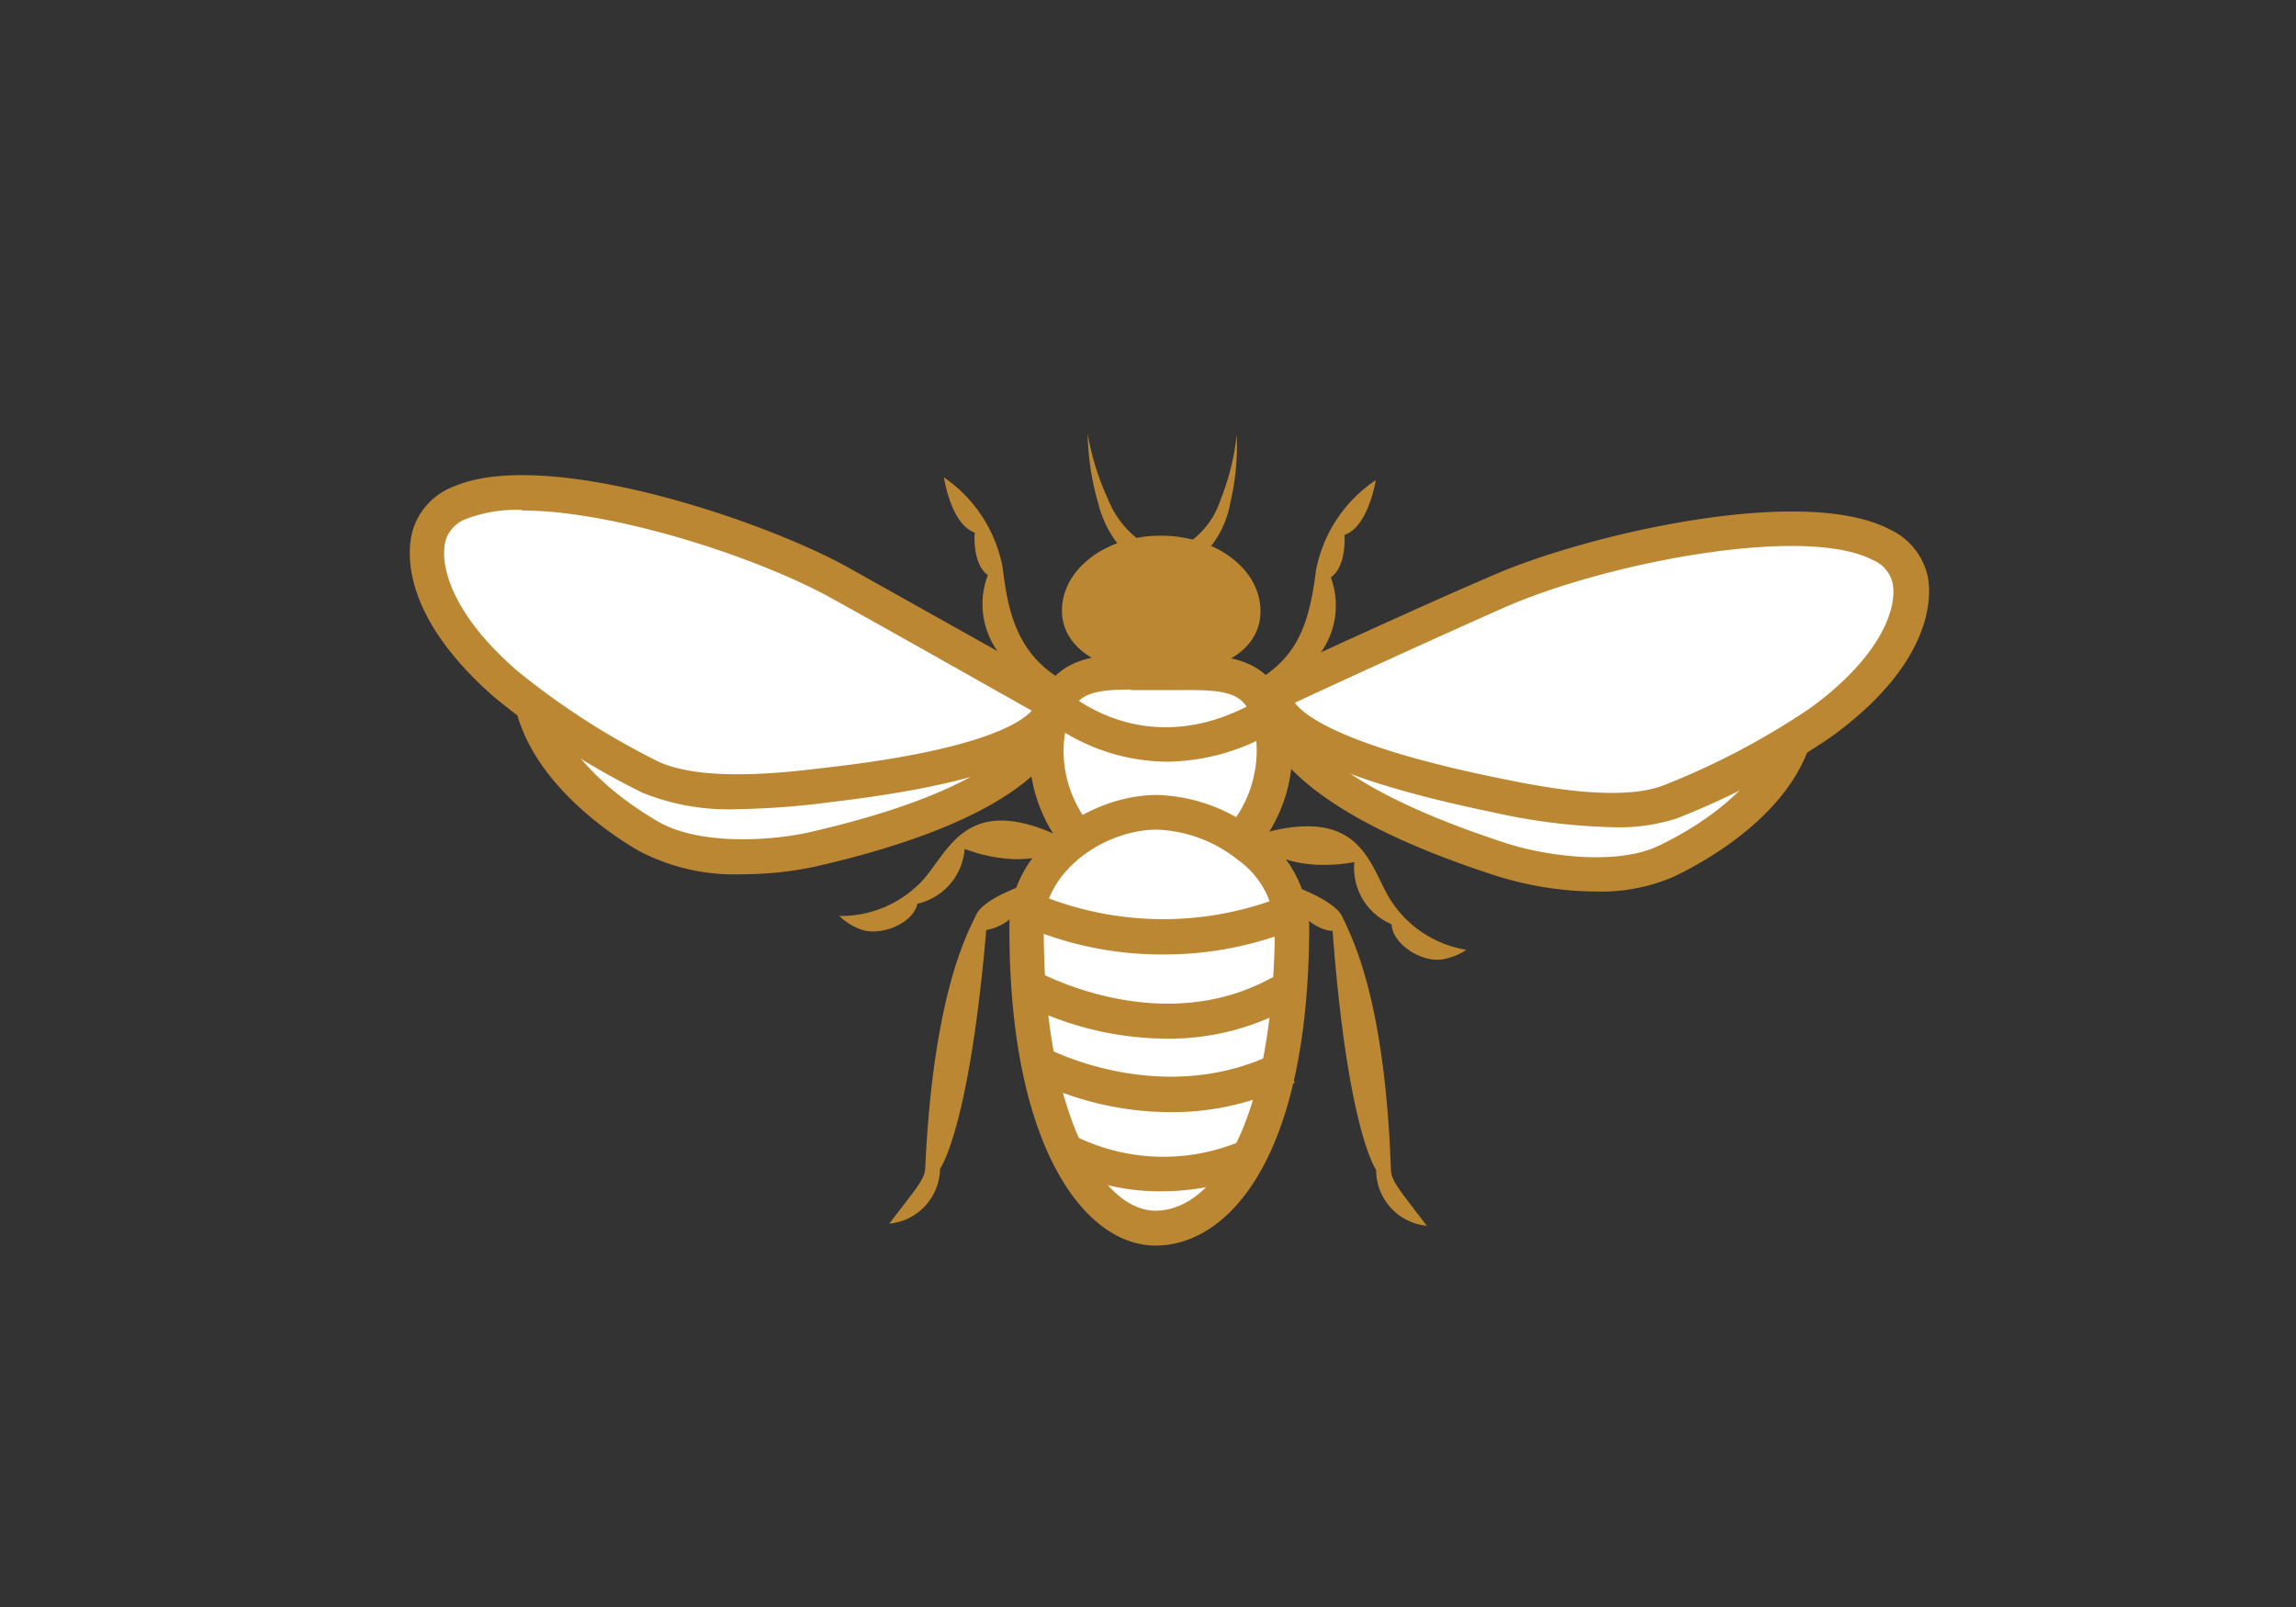
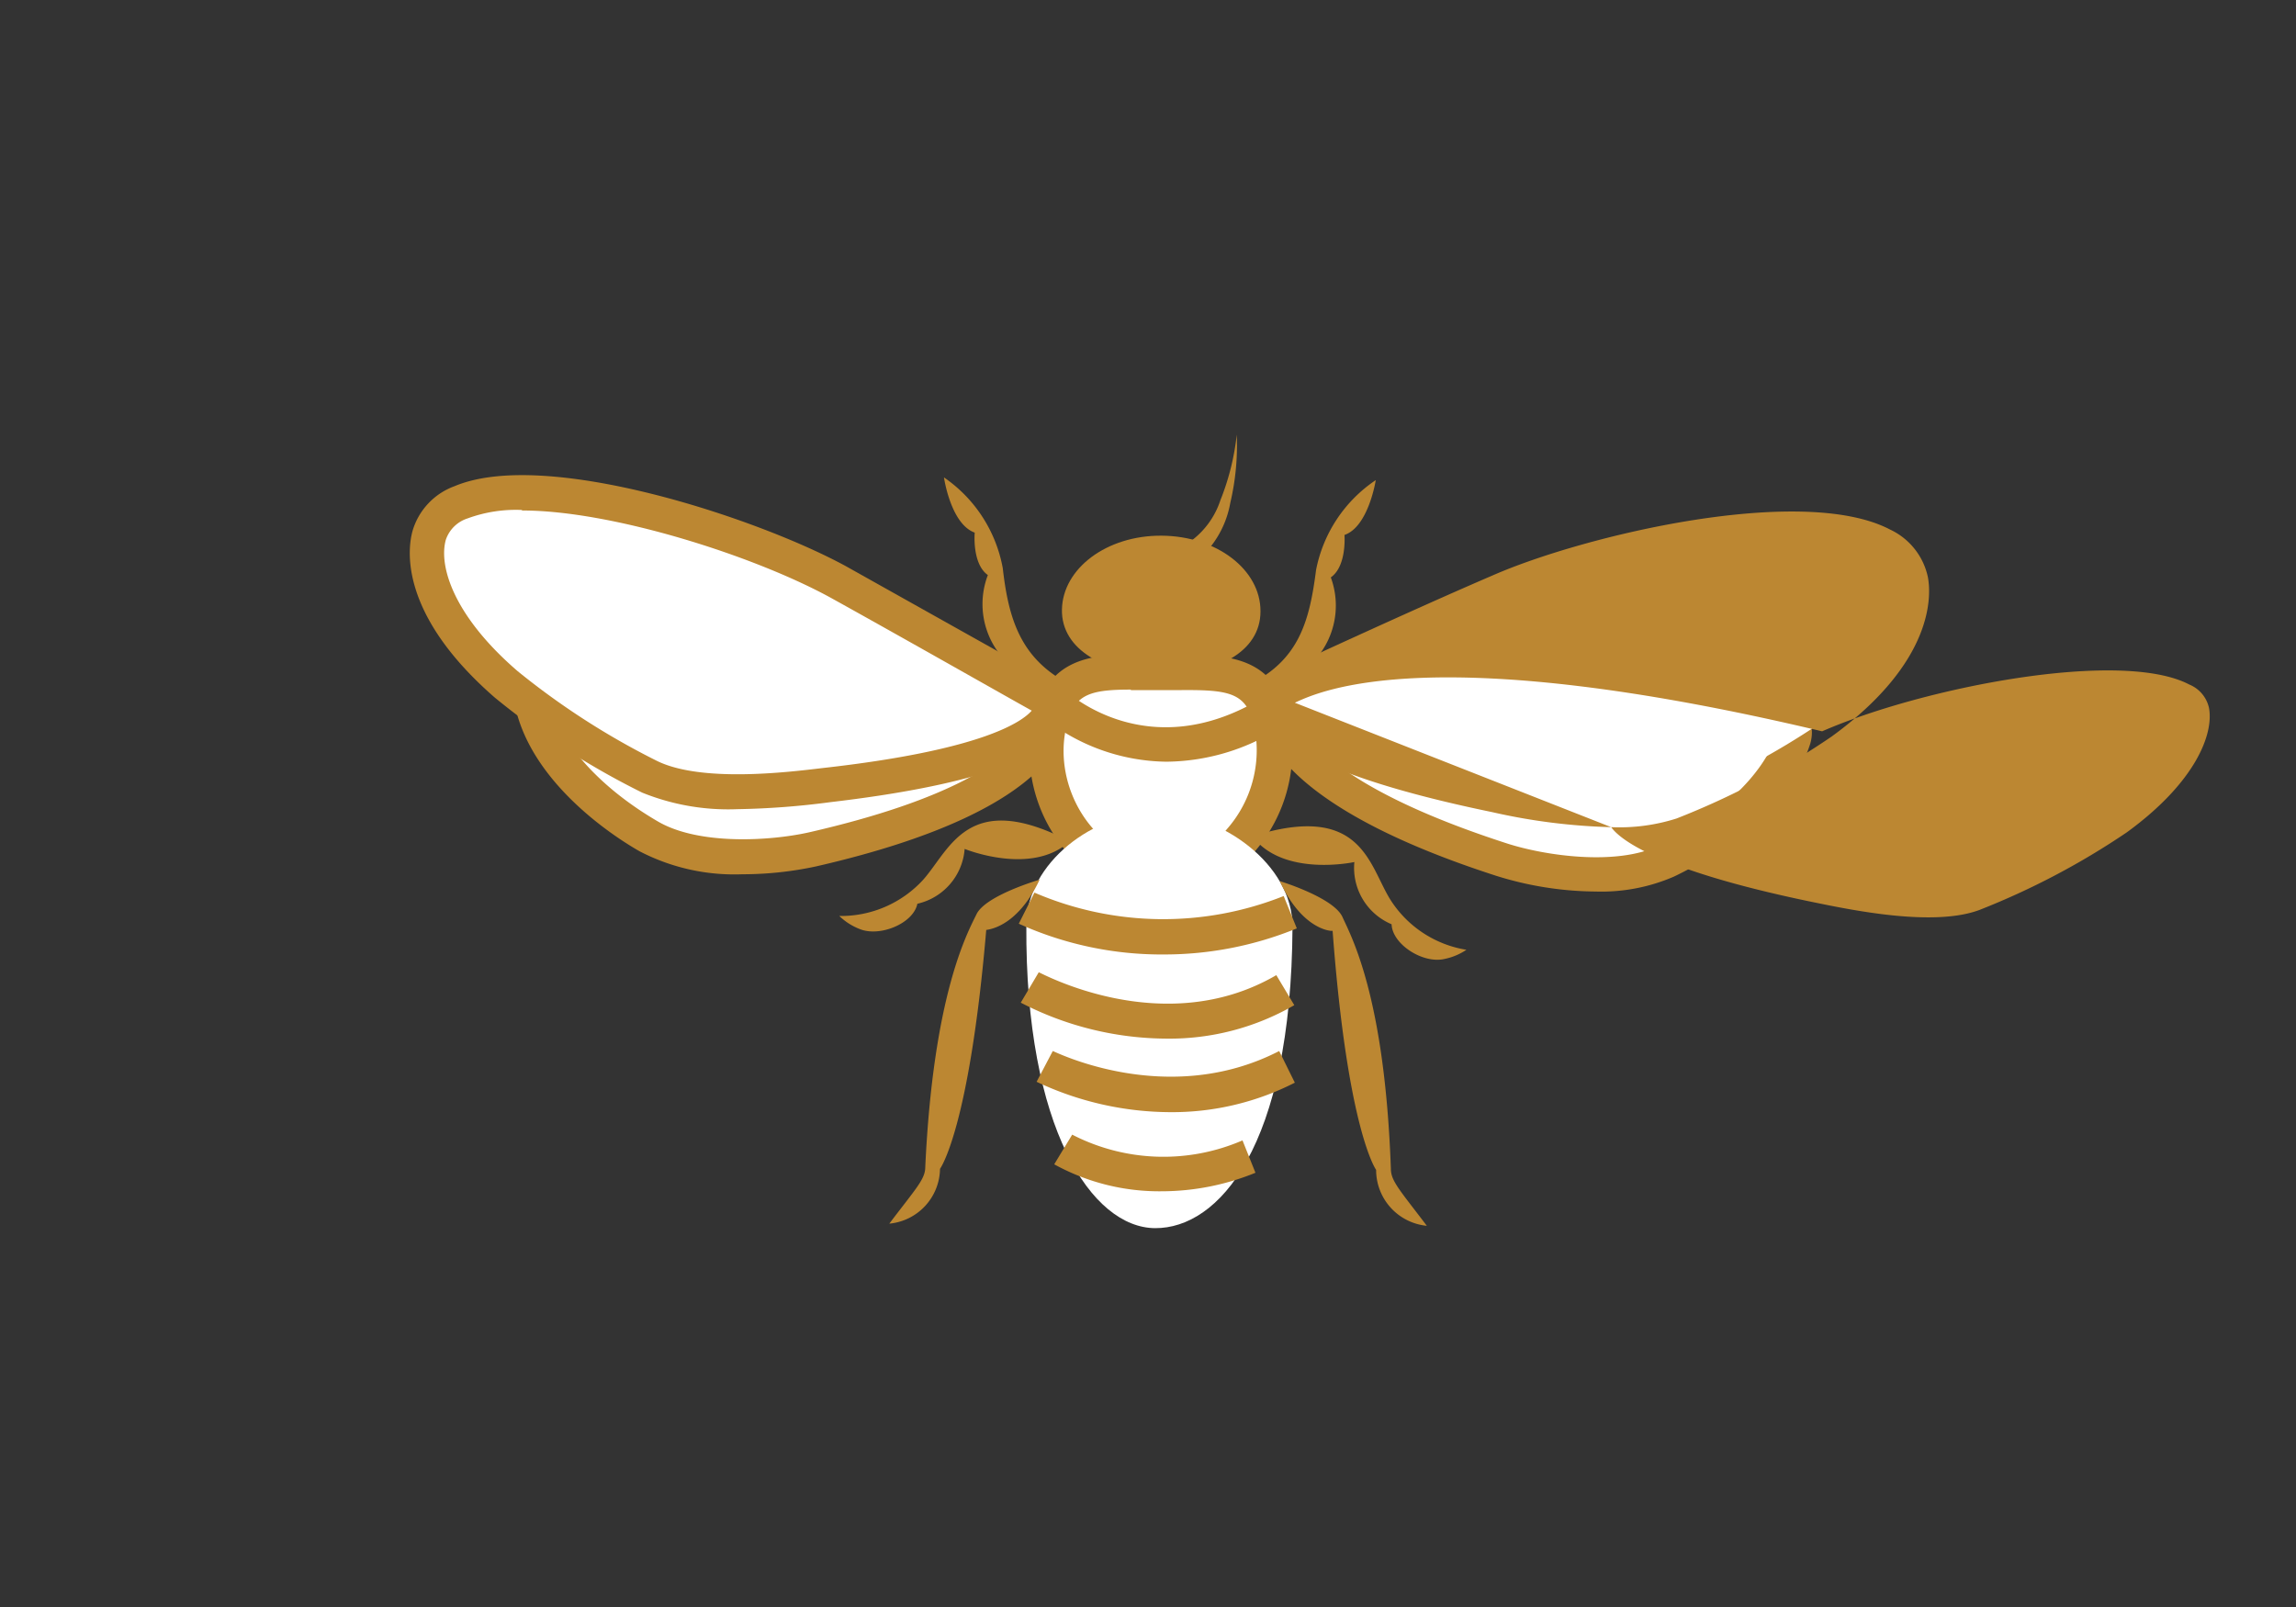
<svg xmlns="http://www.w3.org/2000/svg" id="Layer_1" data-name="Layer 1" viewBox="0 0 127.67 89.39">
  <rect x="0" y="0" width="127.67" height="89.39" fill="#333333" stroke="none" />
  <defs>
    <style>.cls-1{fill:#fff;}.cls-2{fill:#bc8732;}</style>
  </defs>
  <path class="cls-1" d="M58.35,39.73s.51,4.36-13.18,7.5c-2.07.48-6.43.87-9.12-.72s-5.69-4.22-6.43-7.3,7.46-3.1,22.81.34C56.55,40.48,58.35,39.73,58.35,39.73Z" />
  <path class="cls-2" d="M41.28,48.62a11.43,11.43,0,0,1-5.72-1.28c-1.75-1-5.91-3.86-6.88-7.9a2.23,2.23,0,0,1,.57-2.14c2.1-2.14,10-1.7,23.39,1.31,3.69.83,5.34.23,5.36.22l1.16-.43.15,1.22c.07.53.21,5.32-13.92,8.56A19.47,19.47,0,0,1,41.28,48.62ZM34.62,37.9c-2.27,0-3.54.31-4,.76-.07.07-.11.13-.06.33.55,2.3,2.78,4.8,6,6.68,2.28,1.35,6.28,1.1,8.42.62,8-1.83,10.84-4,11.86-5.32a17.07,17.07,0,0,1-4.6-.47C43.71,38.59,38,37.9,34.62,37.9Z" />
  <path class="cls-2" d="M59.38,38c-2.63-1.4-3.3-3.58-3.62-6.4a7.82,7.82,0,0,0-3.27-5.05s.37,2.59,1.71,3.07c0,0-.16,1.73.73,2.36a4.53,4.53,0,0,0,1.92,5.51c2.08,1.35,2.46.49,2.46.49" />
  <path class="cls-1" d="M70.88,41.81c0,3.69-2.88,7.09-6.39,7.07s-6.34-3.45-6.32-7.13a7.2,7.2,0,0,1,.3-2c.82-2.71,3.18-2.38,6-2.36s5.23-.36,6.06,2.29A7.07,7.07,0,0,1,70.88,41.81Z" />
  <path class="cls-2" d="M64.52,49.85h0c-4,0-7.3-3.74-7.28-8.11a8.13,8.13,0,0,1,.34-2.26c1-3.15,3.62-3.11,6.15-3.06h1.77c2.36,0,5.08-.06,6,3a8.2,8.2,0,0,1,.36,2.42h0a8.58,8.58,0,0,1-2.13,5.56A7,7,0,0,1,64.52,49.85Zm-1.64-11.5c-2.18,0-3.05.25-3.49,1.69a6.1,6.1,0,0,0-.25,1.71c0,3.26,2.49,6.14,5.35,6.16h0a5,5,0,0,0,3.75-1.82,6.64,6.64,0,0,0,1.64-4.28A6.19,6.19,0,0,0,69.64,40c-.48-1.52-1.46-1.65-4.16-1.62h-2.6Z" />
  <path class="cls-1" d="M71.87,51.54c-.06,12.28-4.13,16.78-7.64,16.76S57,62.77,57.07,51.46c0-3.49,3.78-6.3,7.29-6.28S71.89,48.05,71.87,51.54Z" />
-   <path class="cls-2" d="M64.26,69.27h0c-4,0-8.19-5.61-8.13-17.81,0-4.16,4.35-7.25,8.22-7.25h0A9.51,9.51,0,0,1,70,46.3a6.72,6.72,0,0,1,2.8,5.25h0C72.77,64.63,68.18,69.27,64.26,69.27Zm.06-23.13c-2.9,0-6.27,2.32-6.28,5.33-.06,10.28,3.15,15.84,6.2,15.86h0c3.27,0,6.59-4.88,6.65-15.8a4.89,4.89,0,0,0-2.07-3.72,7.62,7.62,0,0,0-4.48-1.67Z" />
  <path class="cls-2" d="M59.48,46.79c-5.67-2.94-6.64.45-8.16,2.15a6.2,6.2,0,0,1-4.65,2,3.38,3.38,0,0,0,1.12.72c1.12.47,3-.3,3.22-1.4a3.39,3.39,0,0,0,2.63-3.05S57.37,48.74,59.48,46.79Z" />
  <path class="cls-1" d="M58.48,39.06s1.5,3-12.42,4.63c-2.11.24-7.09.89-9.89-.45a43.19,43.19,0,0,1-8-5.15c-4.08-3.55-4.72-6.66-4.26-8.3,1.45-5.11,16.47-.83,22.72,2.59,4.41,2.41,11.53,6.5,11.53,6.5Z" />
  <path class="cls-2" d="M41,45a12.74,12.74,0,0,1-5.29-.92,43,43,0,0,1-8.19-5.28c-5.37-4.67-4.86-8.31-4.57-9.31a3.78,3.78,0,0,1,2.32-2.45c5.06-2.14,16.87,1.77,21.79,4.46C51.52,34,58.66,38,58.66,38l.55.32.13.26a1.87,1.87,0,0,1-.11,1.69c-1.08,2-5.47,3.45-13.06,4.34A44.47,44.47,0,0,1,41,45Zm-12-16.64a7.78,7.78,0,0,0-3,.47,1.88,1.88,0,0,0-1.21,1.19c-.4,1.43.39,4.2,4,7.31a42,42,0,0,0,7.77,5c2.45,1.18,7.13.63,9.12.39,9-1,11.17-2.6,11.69-3.2C56,38.76,50,35.35,46.17,33.23,41.87,30.88,34,28.39,29.05,28.39Z" />
  <path class="cls-1" d="M71,39.17s-.89,4.3,12.48,8.62c2,.65,6.33,1.42,9.15.07s6-3.71,7-6.71S92.54,37.42,77,39.51C72.76,40.07,71,39.17,71,39.17Z" />
  <path class="cls-2" d="M88.73,49.58a18.86,18.86,0,0,1-5.52-.87C69.41,44.26,70,39.5,70.08,39l.25-1.26,1.13.59c.09,0,1.7.73,5.36.24,13.63-1.83,21.51-1.58,23.41.73a2.22,2.22,0,0,1,.39,2.18c-1.33,3.94-5.72,6.4-7.54,7.27A10.15,10.15,0,0,1,88.73,49.58Zm-16.28-9c.9,1.39,3.56,3.81,11.36,6.33,2.08.67,6.06,1.26,8.43.12,3.34-1.6,5.78-3.9,6.54-6.15a.3.3,0,0,0,0-.33c-1-1.23-7.3-2-21.67,0A17.19,17.19,0,0,1,72.45,40.54Z" />
  <path class="cls-1" d="M71,38.49s-1.77,2.85,12,5.69c2.09.43,7,1.51,9.9.41a43.1,43.1,0,0,0,8.4-4.43c4.38-3.19,5.29-6.23,5-7.9-1-5.21-16.33-2.25-22.86.61-4.6,2-12.06,5.47-12.06,5.47Z" />
-   <path class="cls-2" d="M89.59,46A33.55,33.55,0,0,1,83,45.17c-7.7-1.59-12-3.42-12.84-5.5a1.87,1.87,0,0,1,0-1.69l.16-.25.57-.27S78.34,34,83,32c5.13-2.25,17.24-5.1,22.1-2.55a3.79,3.79,0,0,1,2.1,2.64c.19,1,.38,4.7-5.35,8.87a43.17,43.17,0,0,1-8.63,4.56A10.47,10.47,0,0,1,89.59,46ZM72,39.08c.45.63,2.46,2.36,11.13,4.15,2.19.45,6.79,1.42,9.36.45a41.94,41.94,0,0,0,8.18-4.31c3.82-2.78,4.85-5.47,4.57-6.93a1.83,1.83,0,0,0-1.09-1.29c-3.81-2-14.84.16-20.42,2.6C79.69,35.53,73.44,38.41,72,39.08Z" />
+   <path class="cls-2" d="M89.59,46A33.55,33.55,0,0,1,83,45.17c-7.7-1.59-12-3.42-12.84-5.5a1.87,1.87,0,0,1,0-1.69l.16-.25.57-.27S78.34,34,83,32c5.13-2.25,17.24-5.1,22.1-2.55a3.79,3.79,0,0,1,2.1,2.64c.19,1,.38,4.7-5.35,8.87a43.17,43.17,0,0,1-8.63,4.56A10.47,10.47,0,0,1,89.59,46Zc.45.63,2.46,2.36,11.13,4.15,2.19.45,6.79,1.42,9.36.45a41.94,41.94,0,0,0,8.18-4.31c3.82-2.78,4.85-5.47,4.57-6.93a1.83,1.83,0,0,0-1.09-1.29c-3.81-2-14.84.16-20.42,2.6C79.69,35.53,73.44,38.41,72,39.08Z" />
  <path class="cls-2" d="M64.72,53.08a19.26,19.26,0,0,1-8.07-1.71l.87-1.73a18.09,18.09,0,0,0,13.86.19l.73,1.8A19.46,19.46,0,0,1,64.72,53.08Z" />
  <path class="cls-2" d="M64.82,57.76a17.77,17.77,0,0,1-8.06-2l1-1.69c.07,0,6.93,3.82,13.21.16l1,1.67A13.87,13.87,0,0,1,64.82,57.76Z" />
  <path class="cls-2" d="M65.1,61.85a17.51,17.51,0,0,1-7.46-1.69l.9-1.71c.06,0,6.36,3.21,12.59,0L72,60.21A15,15,0,0,1,65.1,61.85Z" />
  <path class="cls-2" d="M64.62,66.25a12.11,12.11,0,0,1-6-1.5l1-1.65a11.07,11.07,0,0,0,9.47.32l.72,1.8A13.84,13.84,0,0,1,64.62,66.25Z" />
  <path class="cls-2" d="M69.6,38c2.64-1.37,3.22-3.48,3.58-6.3a7.81,7.81,0,0,1,3.32-5s-.4,2.59-1.74,3.05c0,0,.14,1.73-.76,2.36a4.52,4.52,0,0,1-2,5.49c-2.1,1.32-2.47.46-2.47.46" />
  <path class="cls-2" d="M69.64,46.51c6.08-1.92,6.46,1.58,7.67,3.52a6.17,6.17,0,0,0,4.23,2.79,3.37,3.37,0,0,1-1.22.51c-1.19.28-2.9-.81-2.94-1.93a3.4,3.4,0,0,1-2.07-3.46S71.37,48.8,69.64,46.51Z" />
  <path class="cls-2" d="M70.09,34c0,2.28-2.48,3.51-5.53,3.5S59,36.17,59.05,33.89s2.49-4.12,5.54-4.1S70.1,31.67,70.09,34Z" />
  <path class="cls-2" d="M64.84,42.36a11.15,11.15,0,0,1-7-2.6l1.34-1.41c.19.18,4.64,4.27,10.93.51l1,1.66A11.94,11.94,0,0,1,64.84,42.36Z" />
  <path class="cls-2" d="M57.81,48.92s-3,.87-3.51,1.92S51.9,55.3,51.45,64.9c0,.68-.51,1.18-2,3.15A3.11,3.11,0,0,0,52.27,65s1.62-2.17,2.57-13.28C54.84,51.69,56.51,51.68,57.81,48.92Z" />
  <path class="cls-2" d="M71.16,49s3,.91,3.49,2S77,55.43,77.34,65c0,.68.5,1.19,2,3.17a3.12,3.12,0,0,1-2.82-3.11s-1.59-2.18-2.42-13.3C74.1,51.8,72.43,51.77,71.16,49Z" />
-   <path class="cls-2" d="M60.48,24.12a14.66,14.66,0,0,0,1.13,3.64,5.26,5.26,0,0,0,2.26,2.62l-.56,1A6,6,0,0,1,61.07,28,14.83,14.83,0,0,1,60.48,24.12Z" />
  <path class="cls-2" d="M68.77,24.17a14,14,0,0,1-.36,3.8,5.43,5.43,0,0,1-2.14,3.44l-.55-1a4.6,4.6,0,0,0,2.14-2.59A13.74,13.74,0,0,0,68.77,24.17Z" />
</svg>